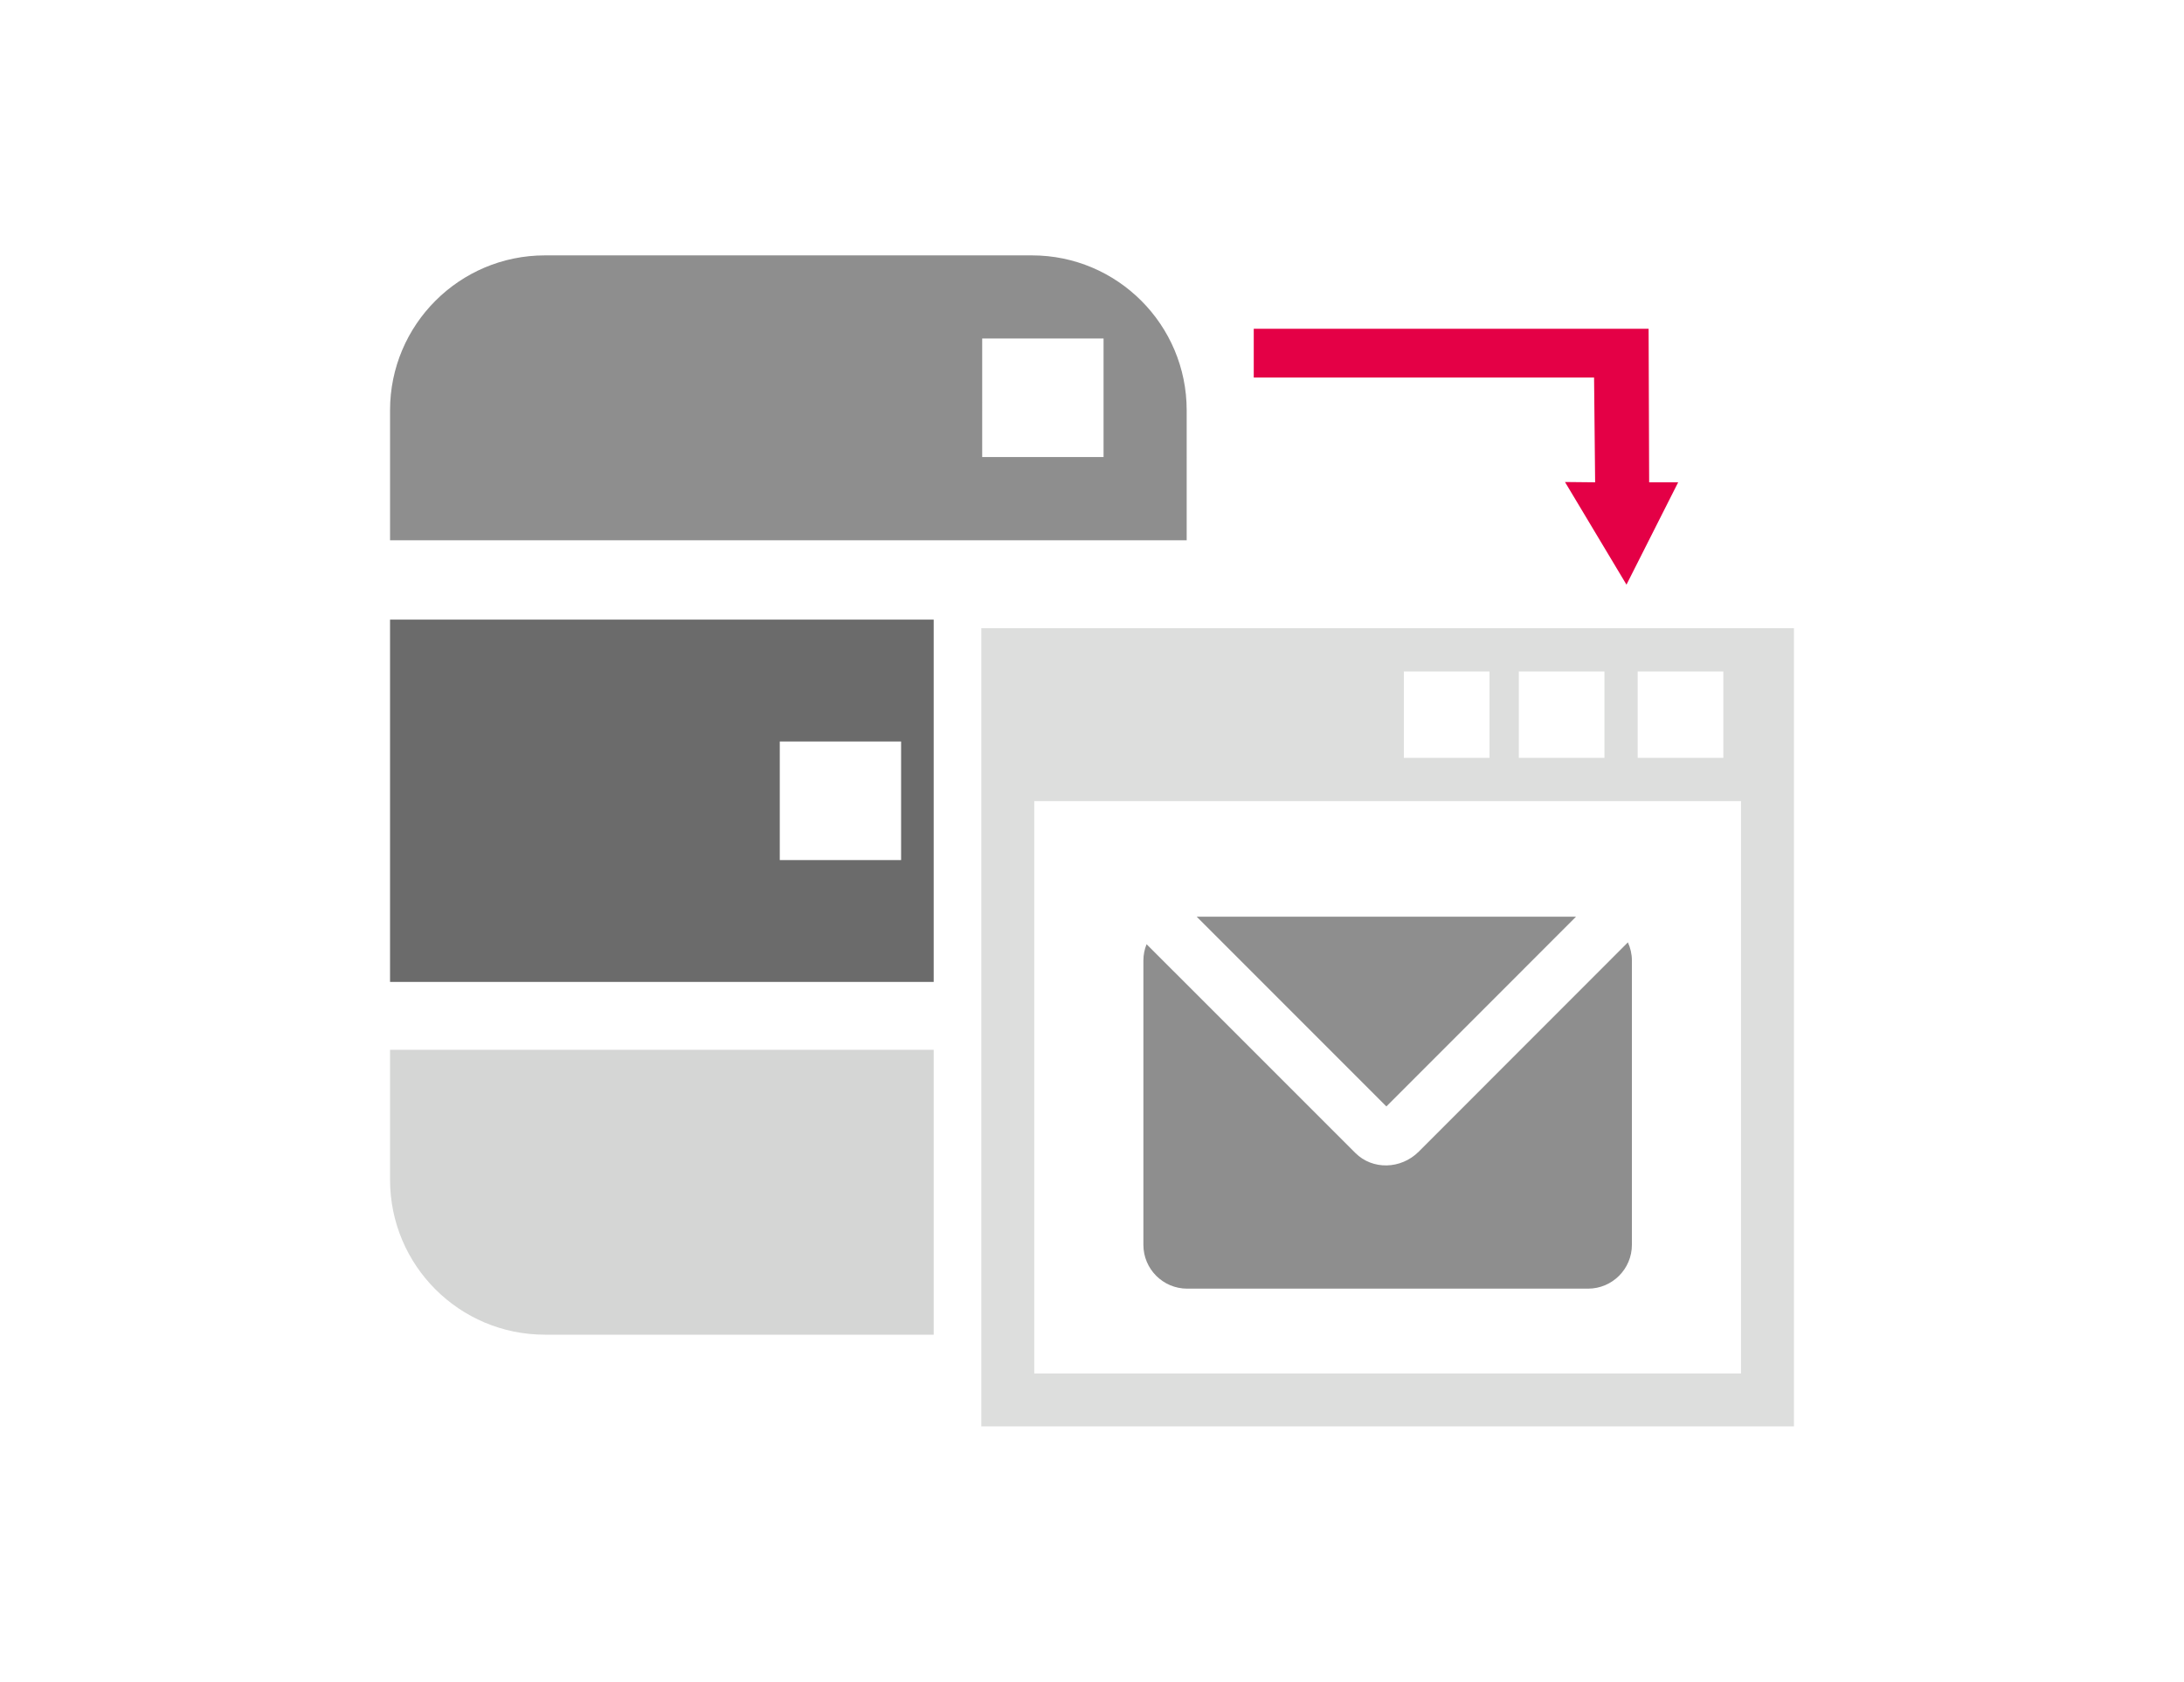
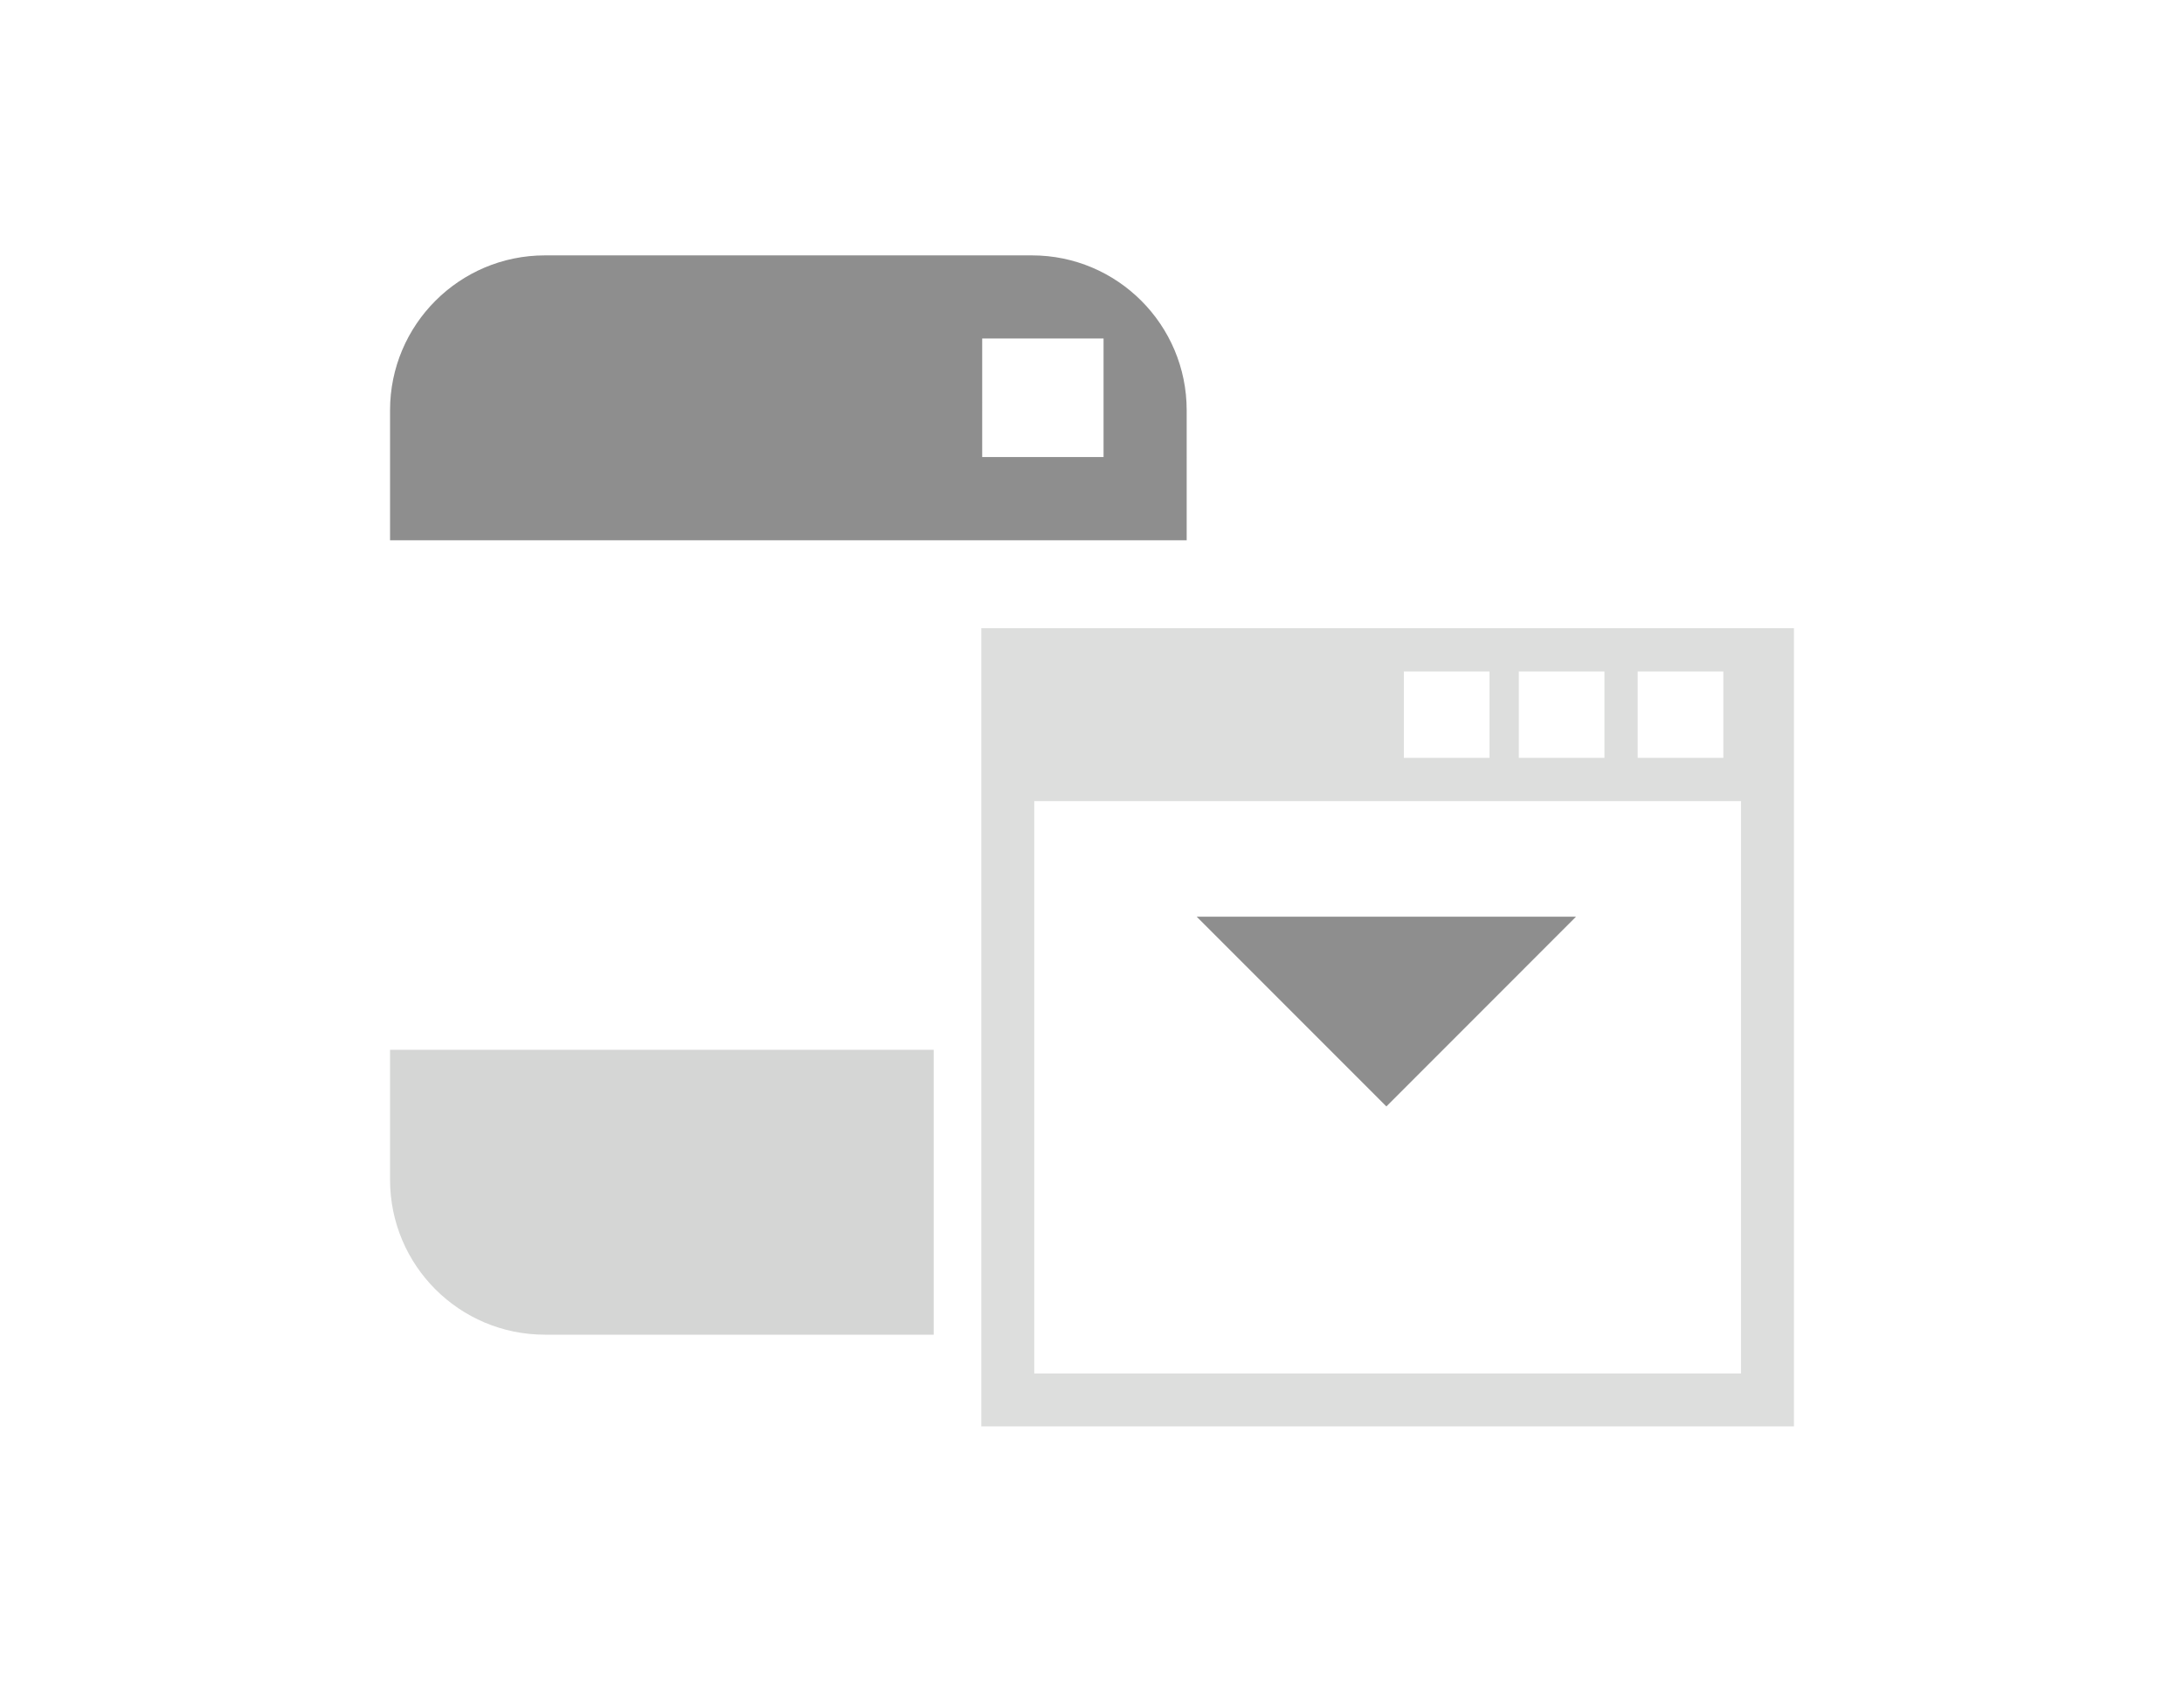
<svg xmlns="http://www.w3.org/2000/svg" version="1.1" x="0px" y="0px" width="113px" height="87px" viewBox="-20.181 -13.211 113 87" enable-background="new -20.181 -13.211 113 87" xml:space="preserve">
  <defs>
</defs>
  <path fill="#8E8E8E" d="M41.218,8.014C41.218,3.591,37.63,0,33.212,0h-25.2C3.589,0,0,3.591,0,8.014v6.725h41.218V8.014z   M36.917,10.431h-6.279V4.298h6.279V10.431z" />
-   <path fill="#6B6B6B" d="M0,37.584h28.128V18.842H0V37.584z M20.164,25.147h6.278v6.134h-6.278V25.147z" />
  <path fill="#D5D6D5" d="M0,47.813c0,4.438,3.589,8.019,8.012,8.019h20.116V41.096H0V47.813z" />
  <path fill="#DDDEDD" d="M30.593,19.284v41.293h42.045V19.284H30.593z M64.552,21.525h4.432v4.467h-4.432V21.525z M58.403,21.525  h4.43v4.467h-4.43V21.525z M52.454,21.525h4.432v4.467h-4.432V21.525z M69.899,57.838H33.331V28.23h36.568V57.838z" />
  <polygon fill="#8E8E8E" points="61.362,34.21 41.737,34.21 51.55,44.025 " />
-   <path fill="#8E8E8E" d="M41.245,53.451h20.739c1.254,0,2.269-1.018,2.269-2.266V36.479c0-0.34-0.076-0.655-0.207-0.942  l-10.82,10.825c-0.924,0.923-2.395,0.956-3.279,0.072L39.143,35.633c-0.106,0.261-0.165,0.547-0.165,0.846v14.707  C38.978,52.434,39.993,53.451,41.245,53.451z" />
-   <polygon fill="#E40046" points="62.296,6.318 62.351,11.739 60.791,11.723 63.973,17.033 66.647,11.74 65.146,11.74 65.118,3.797   44.688,3.797 44.688,6.318 " />
</svg>